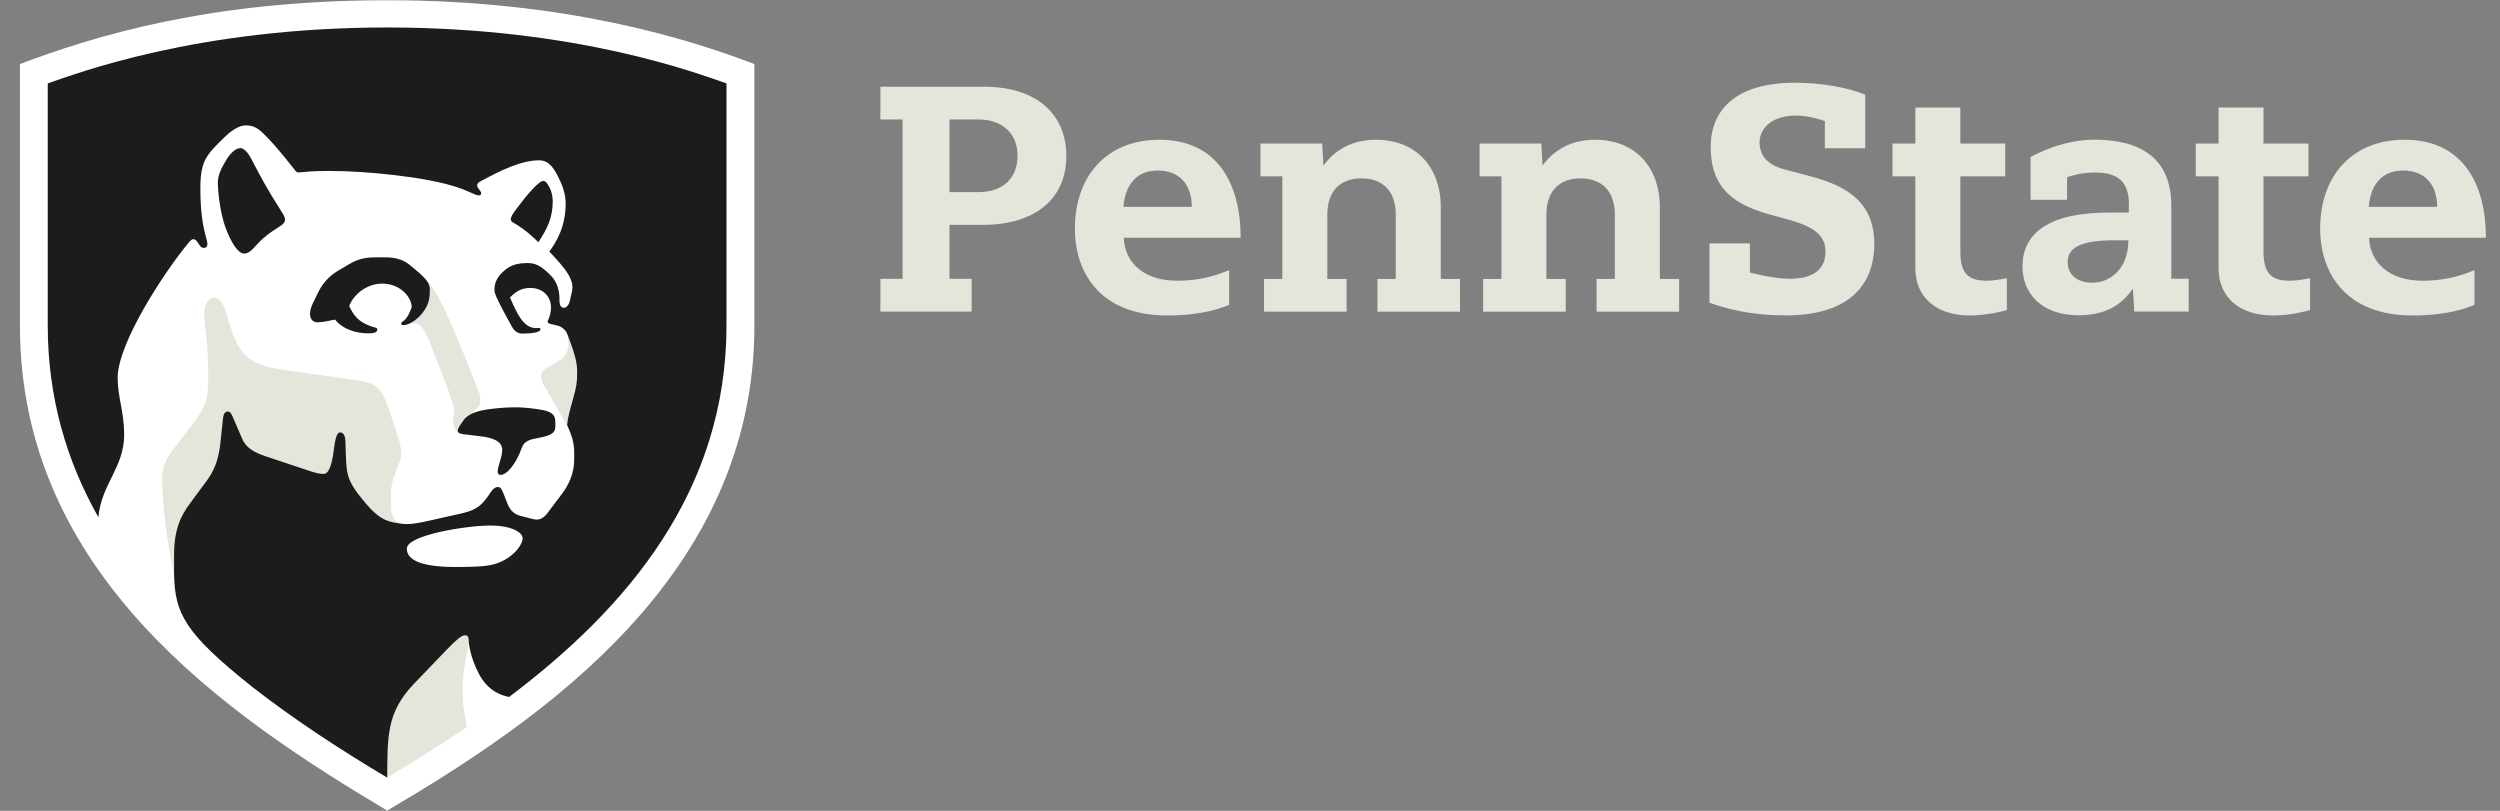
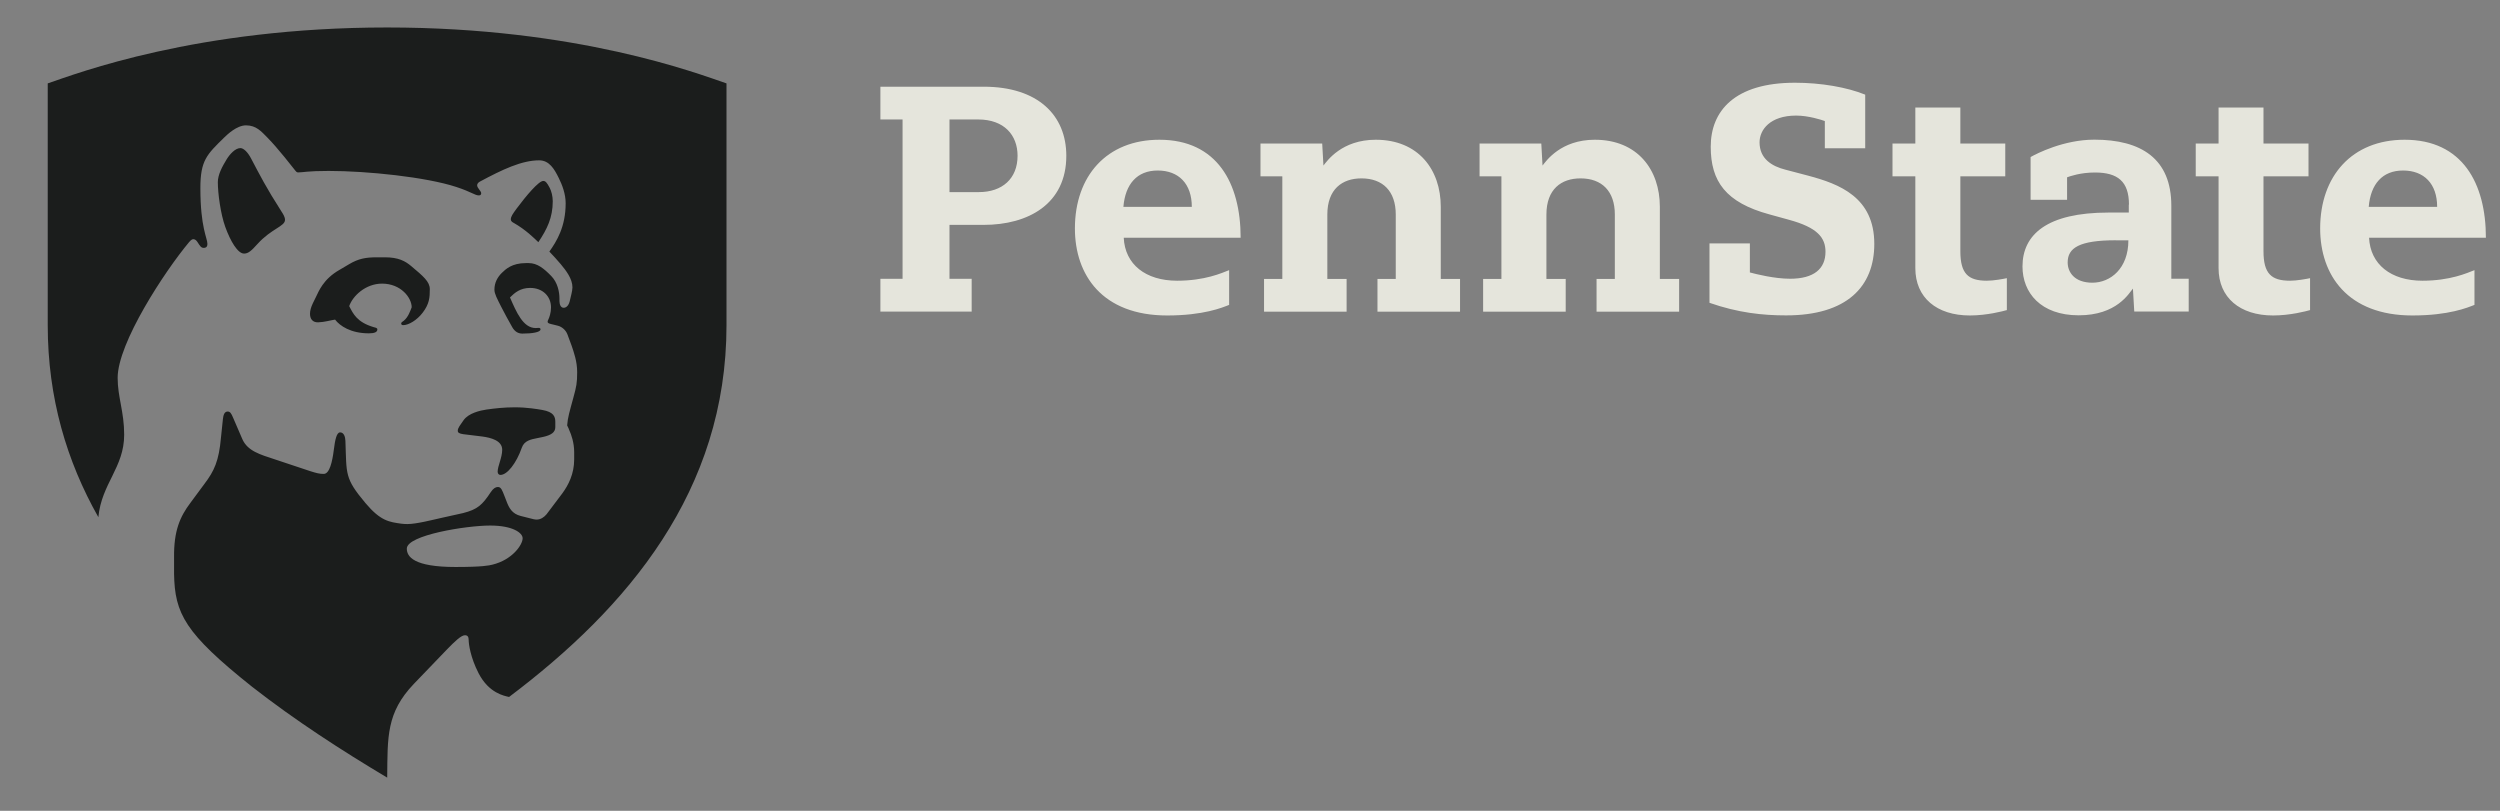
<svg xmlns="http://www.w3.org/2000/svg" fill="none" viewBox="0 0 185 60" height="60" width="185">
  <rect x="0" y="0" width="185" height="60" fill="#808080" stroke="none" />
  <g id="Brands">
-     <path fill="white" d="M28.653 59.982C16.635 52.837 1.476 42.447 1.476 24.104V4.739C7.023 2.645 15.588 0.018 28.647 0.018C41.865 0.018 50.933 2.877 55.825 4.739V24.104C55.825 42.6 40.078 53.259 28.653 59.982Z" id="Vector" />
-     <path fill="#E5E5DC" d="M40.481 27.214C40.677 27.092 40.922 26.951 41.094 26.859C42.085 26.357 42.153 25.671 41.994 24.765C43.108 25.261 43.475 30.38 41.963 31.488C41.883 31.322 40.371 28.714 40.255 28.5C39.979 27.998 39.888 27.551 40.481 27.214ZM33.514 29.92C33.098 28.518 32.388 26.853 31.953 25.714C31.512 24.557 31.163 23.927 30.661 23.927C30.385 23.927 30.134 24.061 29.84 24.061C30.985 22.794 31.494 20.663 31.494 20.663C32.13 21.312 32.534 22.133 32.963 23.045C33.906 25.041 34.72 27.227 35.406 28.935C35.639 29.535 35.62 29.951 35.24 30.288C35.112 30.404 34.965 30.526 34.836 30.649L33.936 32.02C33.636 31.8 33.514 31.457 33.514 31.151C33.52 30.741 33.728 30.624 33.514 29.92ZM12.863 42.465L29.7 38.767C29.363 38.669 28.934 38.278 28.934 37.463V36.563C28.934 36.116 28.989 35.657 29.21 35.143C29.314 34.898 29.436 34.463 29.553 34.194C29.749 33.735 29.657 33.618 29.657 33.3C29.657 32.957 29.547 32.62 29.277 31.806C29.143 31.39 28.953 30.777 28.775 30.276C28.212 28.708 27.985 28.341 26.118 28.096C25.518 28.016 22.892 27.643 22.34 27.563C20.241 27.263 18.594 27.165 17.736 25.757C16.714 24.079 16.818 22.029 15.832 22.029C15.367 22.029 15.116 22.549 15.116 23.314C15.116 24.116 15.416 25.408 15.416 27.661C15.416 29.608 15.232 30.147 14.1 31.586C13.806 31.959 13.408 32.504 13.157 32.822C12.312 33.882 11.938 34.482 11.994 35.712C12.122 38.902 12.63 41.247 12.863 42.465ZM34.279 49.977C34.353 49.2 34.696 47.896 34.696 47.363L35.357 46.273L25.194 48.398L28.659 57.539C30.93 56.167 33.012 54.851 34.555 53.798C34.316 52.543 34.126 51.643 34.279 49.977Z" id="Vector_2" />
    <path fill="#1B1D1C" d="M36.826 34.904C36.826 34.494 37.163 33.857 37.163 33.282C37.163 32.602 36.33 32.388 35.687 32.302C34.328 32.112 33.875 32.173 33.875 31.873C33.875 31.665 34.059 31.451 34.304 31.096C34.671 30.57 35.54 30.373 36.006 30.306C36.618 30.221 37.291 30.141 38.1 30.141C39.006 30.141 39.777 30.276 40.132 30.337C40.965 30.484 41.093 30.827 41.093 31.218V31.61C41.093 32.002 40.769 32.204 40.187 32.333C40.04 32.363 39.838 32.4 39.74 32.425C39.318 32.51 38.797 32.596 38.614 33.129C38.216 34.273 37.524 35.167 37.016 35.143C36.924 35.137 36.826 35.063 36.826 34.904ZM38.026 16.5C37.977 16.469 37.8 16.408 37.8 16.231C37.8 16.029 37.947 15.82 38.24 15.422C38.92 14.51 39.857 13.39 40.2 13.39C40.365 13.39 40.469 13.506 40.677 13.898C40.8 14.131 40.904 14.516 40.904 14.89C40.904 16.102 40.487 16.953 39.838 17.921C39.514 17.614 38.914 17.008 38.026 16.5ZM18.061 18.765C18.367 18.765 18.6 18.563 19.059 18.049C20.093 16.91 21.091 16.757 21.091 16.267C21.091 16.053 20.951 15.839 20.804 15.612C19.702 13.892 19.23 12.961 18.575 11.718C18.336 11.265 18.03 10.959 17.791 10.959C17.412 10.959 17.008 11.406 16.775 11.786C16.445 12.325 16.12 12.925 16.12 13.476C16.12 14.308 16.322 15.827 16.671 16.794C17.051 17.841 17.589 18.765 18.061 18.765ZM30.465 22.739C30.465 22.029 29.663 20.988 28.273 20.988C27.036 20.988 26.087 21.925 25.842 22.653C26.136 23.229 26.424 23.835 27.612 24.196C27.771 24.245 27.924 24.251 27.924 24.38C27.924 24.57 27.722 24.667 27.3 24.667C25.953 24.667 25.151 24.116 24.796 23.651C24.447 23.7 24.042 23.835 23.54 23.853C23.13 23.865 22.94 23.59 22.94 23.223C22.94 22.984 23.014 22.727 23.155 22.433C23.234 22.273 23.314 22.108 23.375 21.986C23.583 21.576 23.902 20.663 25.132 19.965C25.279 19.886 25.646 19.659 25.836 19.549C26.528 19.139 27.061 19.041 27.887 19.041H28.493C29.485 19.041 29.993 19.323 30.428 19.69C31.316 20.437 31.806 20.841 31.806 21.398C31.806 22.016 31.775 22.488 31.279 23.137C30.857 23.694 30.238 24.061 29.834 24.061C29.724 24.061 29.687 24 29.687 23.939C29.687 23.853 29.779 23.81 29.877 23.737C30.214 23.467 30.361 23.002 30.465 22.739ZM36.434 41.786C36.202 41.841 35.742 41.957 33.71 41.957C30.624 41.957 30.104 41.198 30.104 40.598C30.104 39.594 34.524 38.89 36.269 38.89C37.94 38.89 38.675 39.429 38.675 39.833C38.675 40.304 37.922 41.425 36.434 41.786ZM18.649 50.816C21.857 53.321 25.291 55.537 28.653 57.545C28.683 54.52 28.585 52.739 30.63 50.602C31.457 49.739 32.314 48.851 33.079 48.055C33.661 47.455 34.132 47.008 34.402 47.008C34.597 47.008 34.683 47.112 34.683 47.376C34.683 47.645 34.806 48.637 35.418 49.825C36.183 51.3 37.31 51.49 37.671 51.576C46.438 44.969 53.761 36.343 53.761 24.061V6.171C51.6 5.437 42.728 2.033 28.646 2.033C14.565 2.033 5.693 5.437 3.532 6.171V24.061C3.532 29.455 4.947 34.151 7.279 38.272C7.512 35.786 9.189 34.604 9.189 32.167C9.189 30.465 8.706 29.388 8.706 27.961C8.706 25.384 12.189 20.076 13.995 17.914C14.051 17.853 14.167 17.7 14.308 17.7C14.436 17.7 14.534 17.792 14.614 17.914C14.797 18.196 14.877 18.343 15.073 18.343C15.269 18.343 15.349 18.233 15.349 18.055C15.349 17.608 14.828 16.855 14.828 13.922C14.828 11.871 15.306 11.437 16.579 10.188C16.812 9.961 17.522 9.276 18.202 9.276C18.961 9.276 19.334 9.723 19.8 10.194C20.589 10.996 21.685 12.416 21.863 12.637C21.912 12.698 21.955 12.759 22.065 12.759C22.426 12.759 22.732 12.649 24.318 12.649C27.195 12.649 31.524 13.102 33.753 13.831C34.898 14.204 35.136 14.461 35.442 14.461C35.589 14.461 35.608 14.363 35.608 14.29C35.608 14.143 35.308 13.91 35.308 13.714C35.308 13.586 35.412 13.488 35.522 13.433C37.181 12.545 38.602 11.865 39.9 11.865C40.653 11.865 41.026 12.521 41.344 13.163C41.596 13.665 41.859 14.345 41.859 15.037C41.859 16.794 41.185 17.865 40.653 18.618C40.91 18.882 41.271 19.28 41.491 19.543C41.883 20.014 42.361 20.627 42.361 21.263C42.361 21.539 42.226 21.974 42.153 22.316C42.116 22.469 41.981 22.776 41.712 22.776C41.473 22.77 41.406 22.506 41.4 22.273C41.4 22.225 41.4 22.12 41.4 22.096C41.4 21.588 41.259 20.902 40.793 20.425C40.255 19.873 39.759 19.469 39.128 19.469C39.091 19.469 38.957 19.469 38.914 19.469C37.885 19.469 37.42 19.916 37.138 20.192C36.832 20.492 36.587 20.896 36.587 21.435C36.587 21.747 36.795 22.114 37.077 22.678C37.242 23.008 37.671 23.804 37.904 24.208C38.106 24.563 38.369 24.686 38.657 24.686C39.373 24.686 39.998 24.588 39.998 24.373C39.998 24.312 39.967 24.263 39.869 24.263C39.826 24.263 39.728 24.276 39.642 24.276C38.706 24.276 38.21 23.088 37.738 22.01C38.093 21.661 38.498 21.306 39.232 21.306C40.163 21.306 40.775 21.931 40.775 22.745C40.775 23.149 40.653 23.486 40.579 23.639C40.542 23.718 40.524 23.761 40.524 23.804C40.524 23.933 40.683 23.957 40.94 24.018C41.032 24.037 41.204 24.08 41.308 24.11C41.583 24.19 41.871 24.422 41.993 24.753C42.073 24.974 42.263 25.476 42.306 25.598C42.459 26.057 42.71 26.731 42.71 27.533C42.71 28.353 42.655 28.598 42.428 29.431C42.14 30.49 42.012 30.894 41.969 31.482C42.067 31.665 42.079 31.714 42.122 31.825C42.281 32.161 42.489 32.78 42.489 33.447V33.998C42.489 35.063 42.067 35.89 41.608 36.514C41.246 36.998 40.738 37.678 40.444 38.057C40.255 38.284 39.998 38.449 39.71 38.449C39.575 38.449 39.41 38.406 39.251 38.363C39.073 38.321 38.693 38.222 38.528 38.18C37.904 38.02 37.671 37.61 37.469 37.059C37.438 36.98 37.346 36.741 37.316 36.667C37.163 36.282 37.083 36.037 36.844 36.037C36.667 36.037 36.495 36.153 36.318 36.416C35.693 37.359 35.351 37.696 34.255 37.971C33.869 38.063 33.091 38.229 32.651 38.327C31.989 38.474 30.814 38.78 30.153 38.78C30.012 38.78 29.865 38.773 29.712 38.755C28.806 38.627 28.169 38.565 27.042 37.225C25.493 35.376 25.653 35.118 25.561 32.62C25.549 32.339 25.457 31.996 25.169 31.996C24.912 31.996 24.796 32.529 24.704 33.276C24.593 34.157 24.391 35.069 23.957 35.069C23.657 35.069 23.449 35.02 22.983 34.873C22.42 34.69 21.018 34.218 20.283 33.974C19.279 33.643 18.318 33.38 17.932 32.492C17.749 32.076 17.412 31.292 17.24 30.888C17.118 30.6 17.032 30.453 16.849 30.453C16.579 30.453 16.524 30.771 16.494 31.023C16.463 31.304 16.389 31.959 16.353 32.369C16.2 34.108 15.857 34.849 15.122 35.816C14.785 36.263 14.467 36.71 14.094 37.206C13.322 38.229 12.857 39.276 12.881 41.253C12.881 41.382 12.875 42.116 12.881 42.459C12.93 45.41 13.677 46.855 18.649 50.816Z" id="Vector_3" />
    <path fill="#E5E5DC" d="M66.79 8.841H65.149V6.416H72.79C76.807 6.416 78.907 8.529 78.907 11.529C78.907 15.092 76.096 16.641 72.79 16.641H70.262V20.633H71.903V23.057H65.149V20.633H66.79V8.841ZM72.435 14.216C74.168 14.216 75.3 13.218 75.3 11.529C75.3 9.998 74.309 8.841 72.386 8.841H70.262V14.216H72.435ZM83.156 17.59C83.247 19.561 84.772 20.773 87.105 20.773C89.156 20.773 90.411 20.204 90.956 19.99V22.561C90.447 22.763 89.064 23.345 86.37 23.345C81.57 23.345 79.543 20.351 79.543 16.904C79.543 13.029 81.894 10.341 85.794 10.341C90.074 10.341 91.807 13.573 91.807 17.59H83.156ZM88.194 15.306C88.194 13.598 87.221 12.618 85.672 12.618C84.147 12.618 83.272 13.616 83.131 15.306H88.194ZM175.311 17.59C175.402 19.561 176.927 20.773 179.26 20.773C181.311 20.773 182.566 20.204 183.111 19.99V22.561C182.602 22.763 181.219 23.345 178.519 23.345C173.719 23.345 171.692 20.351 171.692 16.904C171.692 13.029 174.049 10.341 177.943 10.341C182.223 10.341 183.956 13.573 183.956 17.59H175.311ZM180.349 15.306C180.349 13.598 179.376 12.618 177.827 12.618C176.302 12.618 175.427 13.616 175.286 15.306H180.349ZM94.892 13.047H93.276V10.622H97.843L97.935 12.251C98.204 11.908 99.288 10.341 101.805 10.341C104.964 10.341 106.617 12.563 106.617 15.3V20.639H108.043V23.063H101.933V20.639H103.286V15.876C103.286 14.143 102.325 13.2 100.745 13.2C99.319 13.2 98.223 14.002 98.223 15.876V20.639H99.649V23.063H93.539V20.639H94.892V13.047ZM111.105 13.047H109.488V10.622H114.056L114.147 12.251C114.417 11.908 115.5 10.341 118.017 10.341C121.176 10.341 122.829 12.563 122.829 15.3V20.639H124.256V23.063H118.145V20.639H119.498V15.876C119.498 14.143 118.537 13.2 116.958 13.2C115.531 13.2 114.435 14.002 114.435 15.876V20.639H115.862V23.063H109.751V20.639H111.105V13.047ZM164.168 7.959H167.498V10.622H170.829V13.047H167.498V18.588C167.498 20.253 168.08 20.773 169.464 20.773C169.978 20.773 170.688 20.639 170.945 20.584V22.947C170.67 23.026 169.464 23.345 168.209 23.345C165.76 23.345 164.174 22.029 164.174 19.843V13.047H162.484V10.622H164.174V7.959H164.168ZM141.735 7.959H145.066V10.622H148.39V13.047H145.066V18.588C145.066 20.253 145.647 20.773 147.025 20.773C147.545 20.773 148.249 20.639 148.507 20.584V22.947C148.231 23.026 147.025 23.345 145.77 23.345C143.321 23.345 141.735 22.029 141.735 19.843V13.047H140.045V10.622H141.735V7.959ZM157.543 15.141C157.543 13.427 156.711 12.765 155.027 12.765C153.956 12.765 153.184 13.041 152.964 13.12V14.786H150.264V11.62C150.711 11.369 152.707 10.335 154.984 10.335C158.449 10.335 160.678 11.743 160.678 15.226V20.627H161.964V23.051H157.935L157.837 21.355C157.543 21.704 156.637 23.333 153.827 23.333C151.023 23.333 149.664 21.667 149.664 19.72C149.664 17.357 151.476 15.729 156.037 15.729H157.531V15.141H157.543ZM156.57 17.78C153.858 17.78 153.007 18.349 153.007 19.42C153.007 20.155 153.527 20.92 154.837 20.92C156.166 20.92 157.5 19.873 157.5 17.786H156.57V17.78ZM135.037 8.957C134.786 8.865 133.813 8.553 132.919 8.553C130.984 8.553 130.207 9.606 130.207 10.531C130.207 11.743 131.107 12.306 132.147 12.563L133.8 12.998C136.127 13.616 138.698 14.602 138.698 18.049C138.698 21.214 136.666 23.339 132.172 23.339C130.433 23.339 128.627 23.149 126.502 22.408V18.012H129.49V20.161C129.968 20.29 131.321 20.627 132.466 20.627C134.229 20.627 135.086 19.892 135.086 18.631C135.086 17.59 134.498 16.837 132.374 16.261L130.953 15.869C127.702 14.988 126.594 13.427 126.594 10.855C126.594 8.216 128.358 6.122 132.827 6.122C134.749 6.122 136.666 6.453 138.025 7.004V10.971H135.037V8.957Z" id="Vector_4" />
  </g>
</svg>